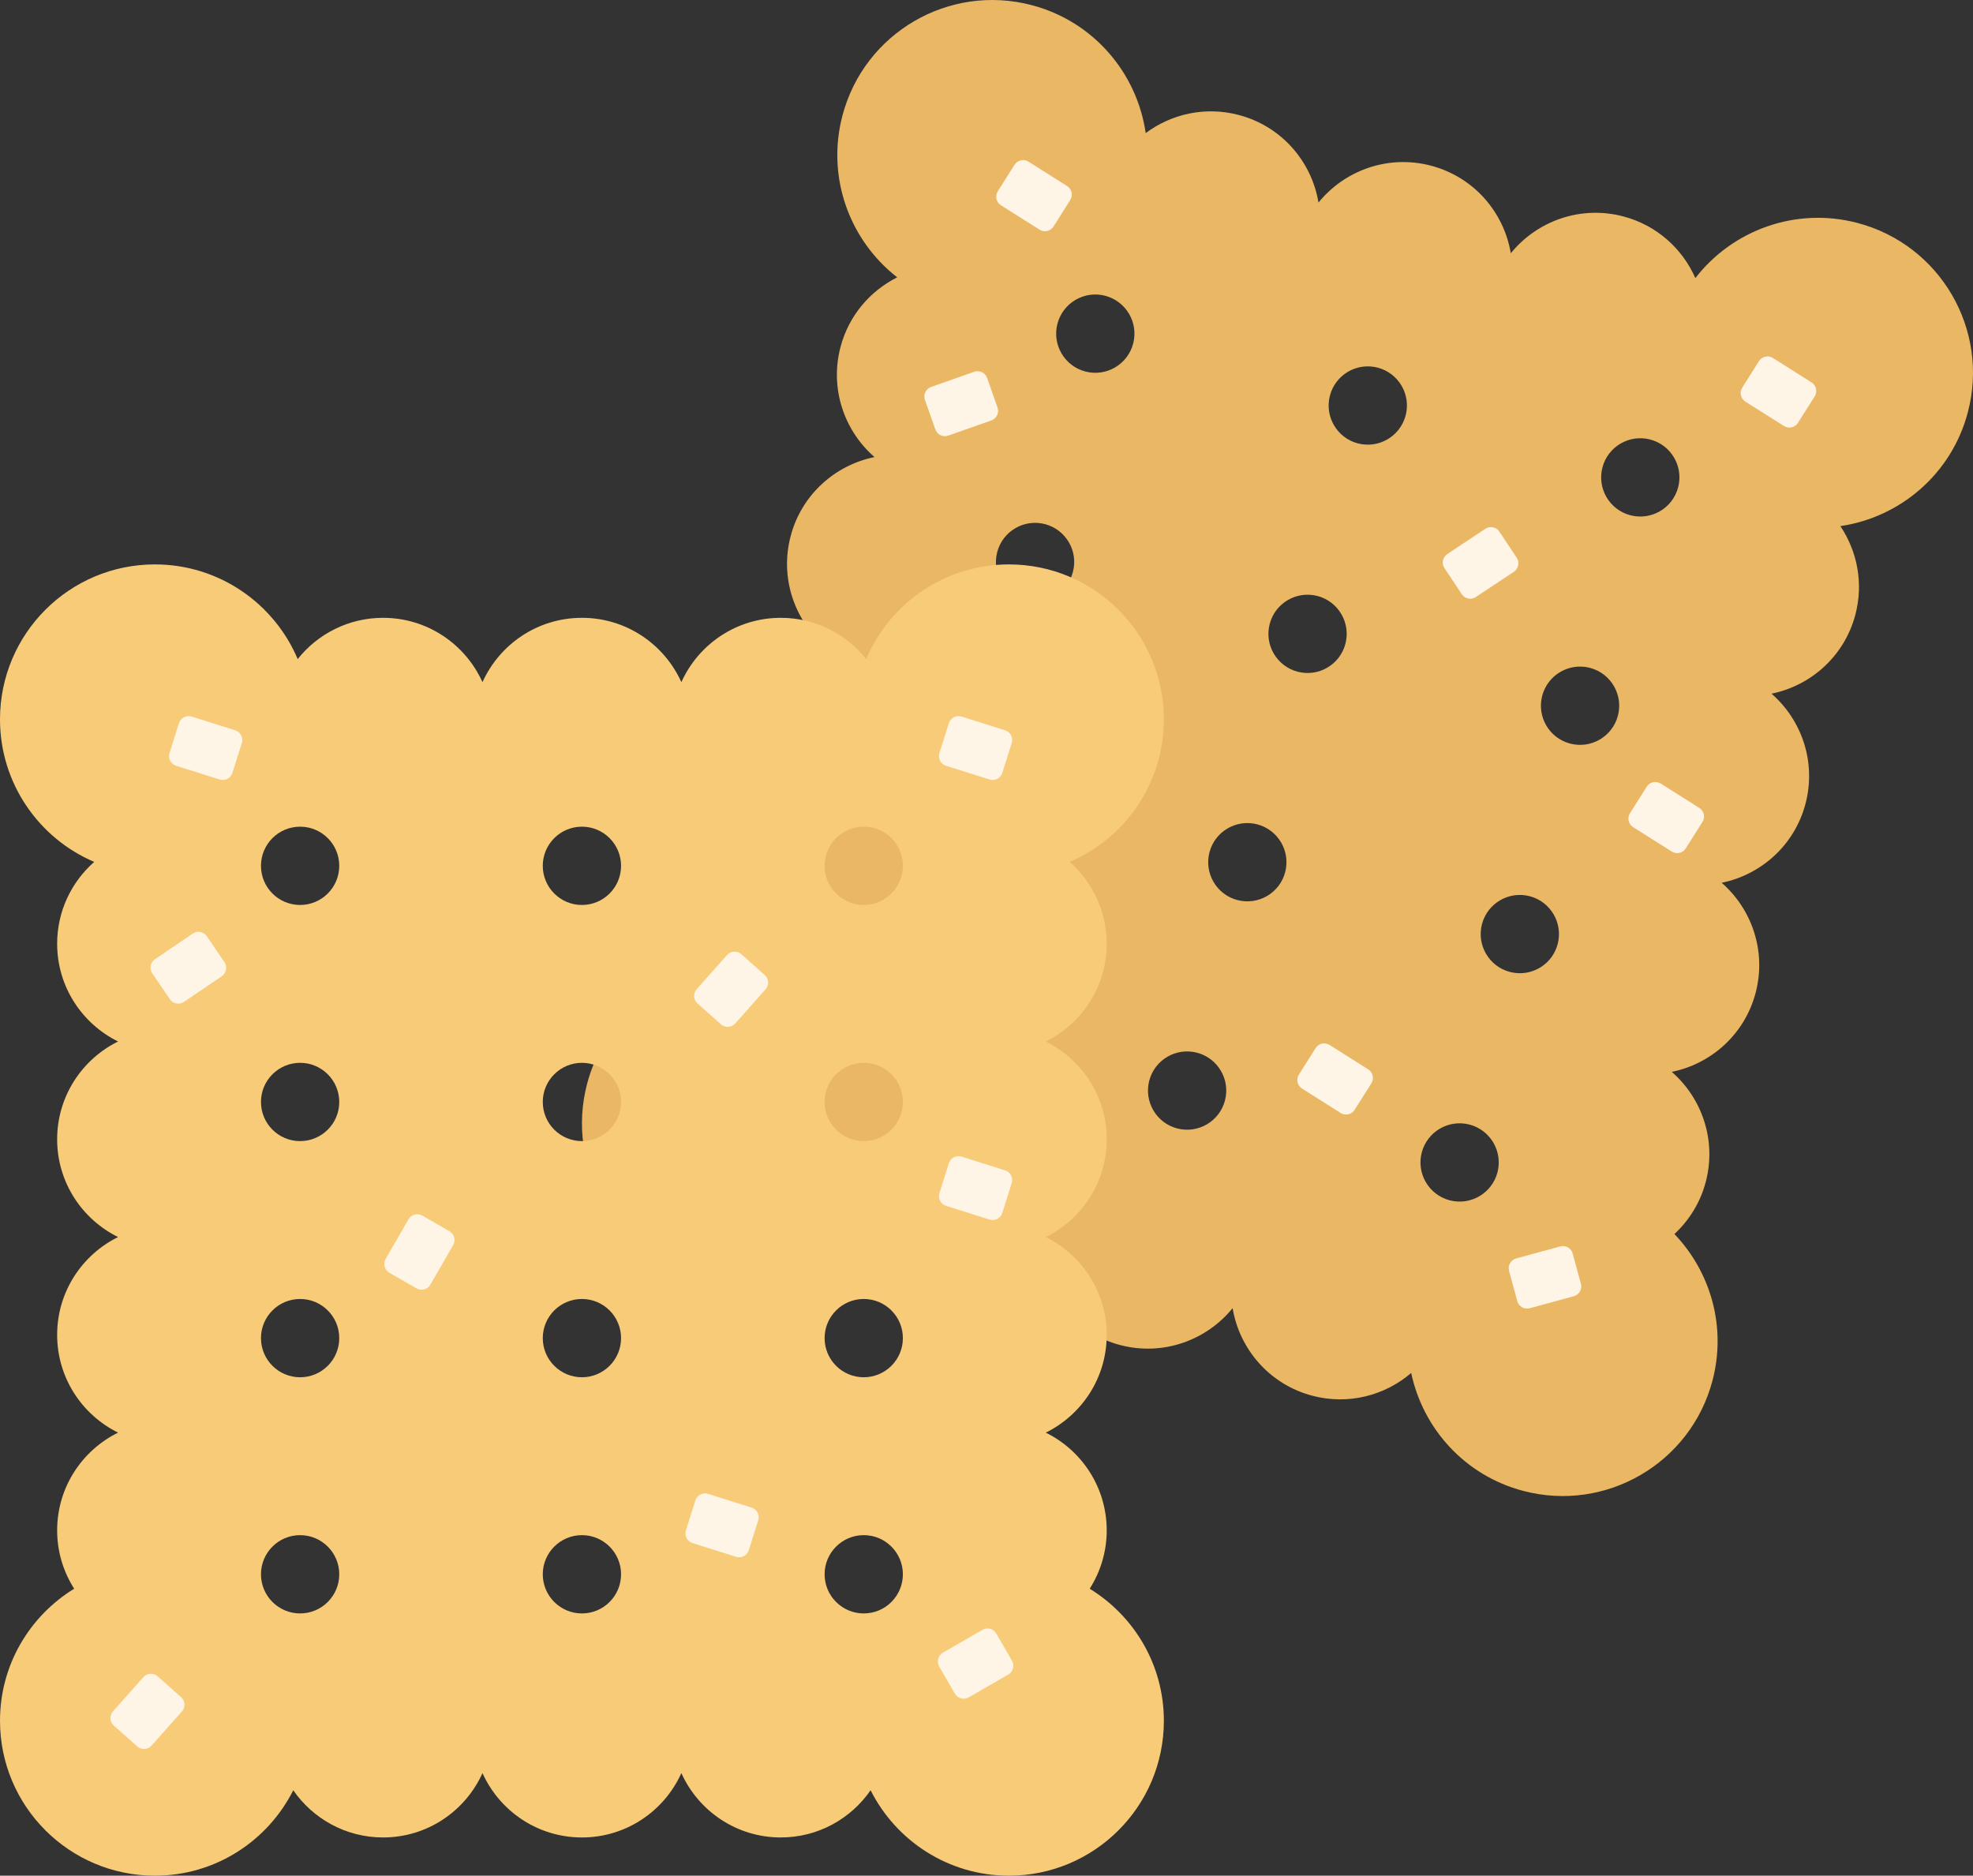
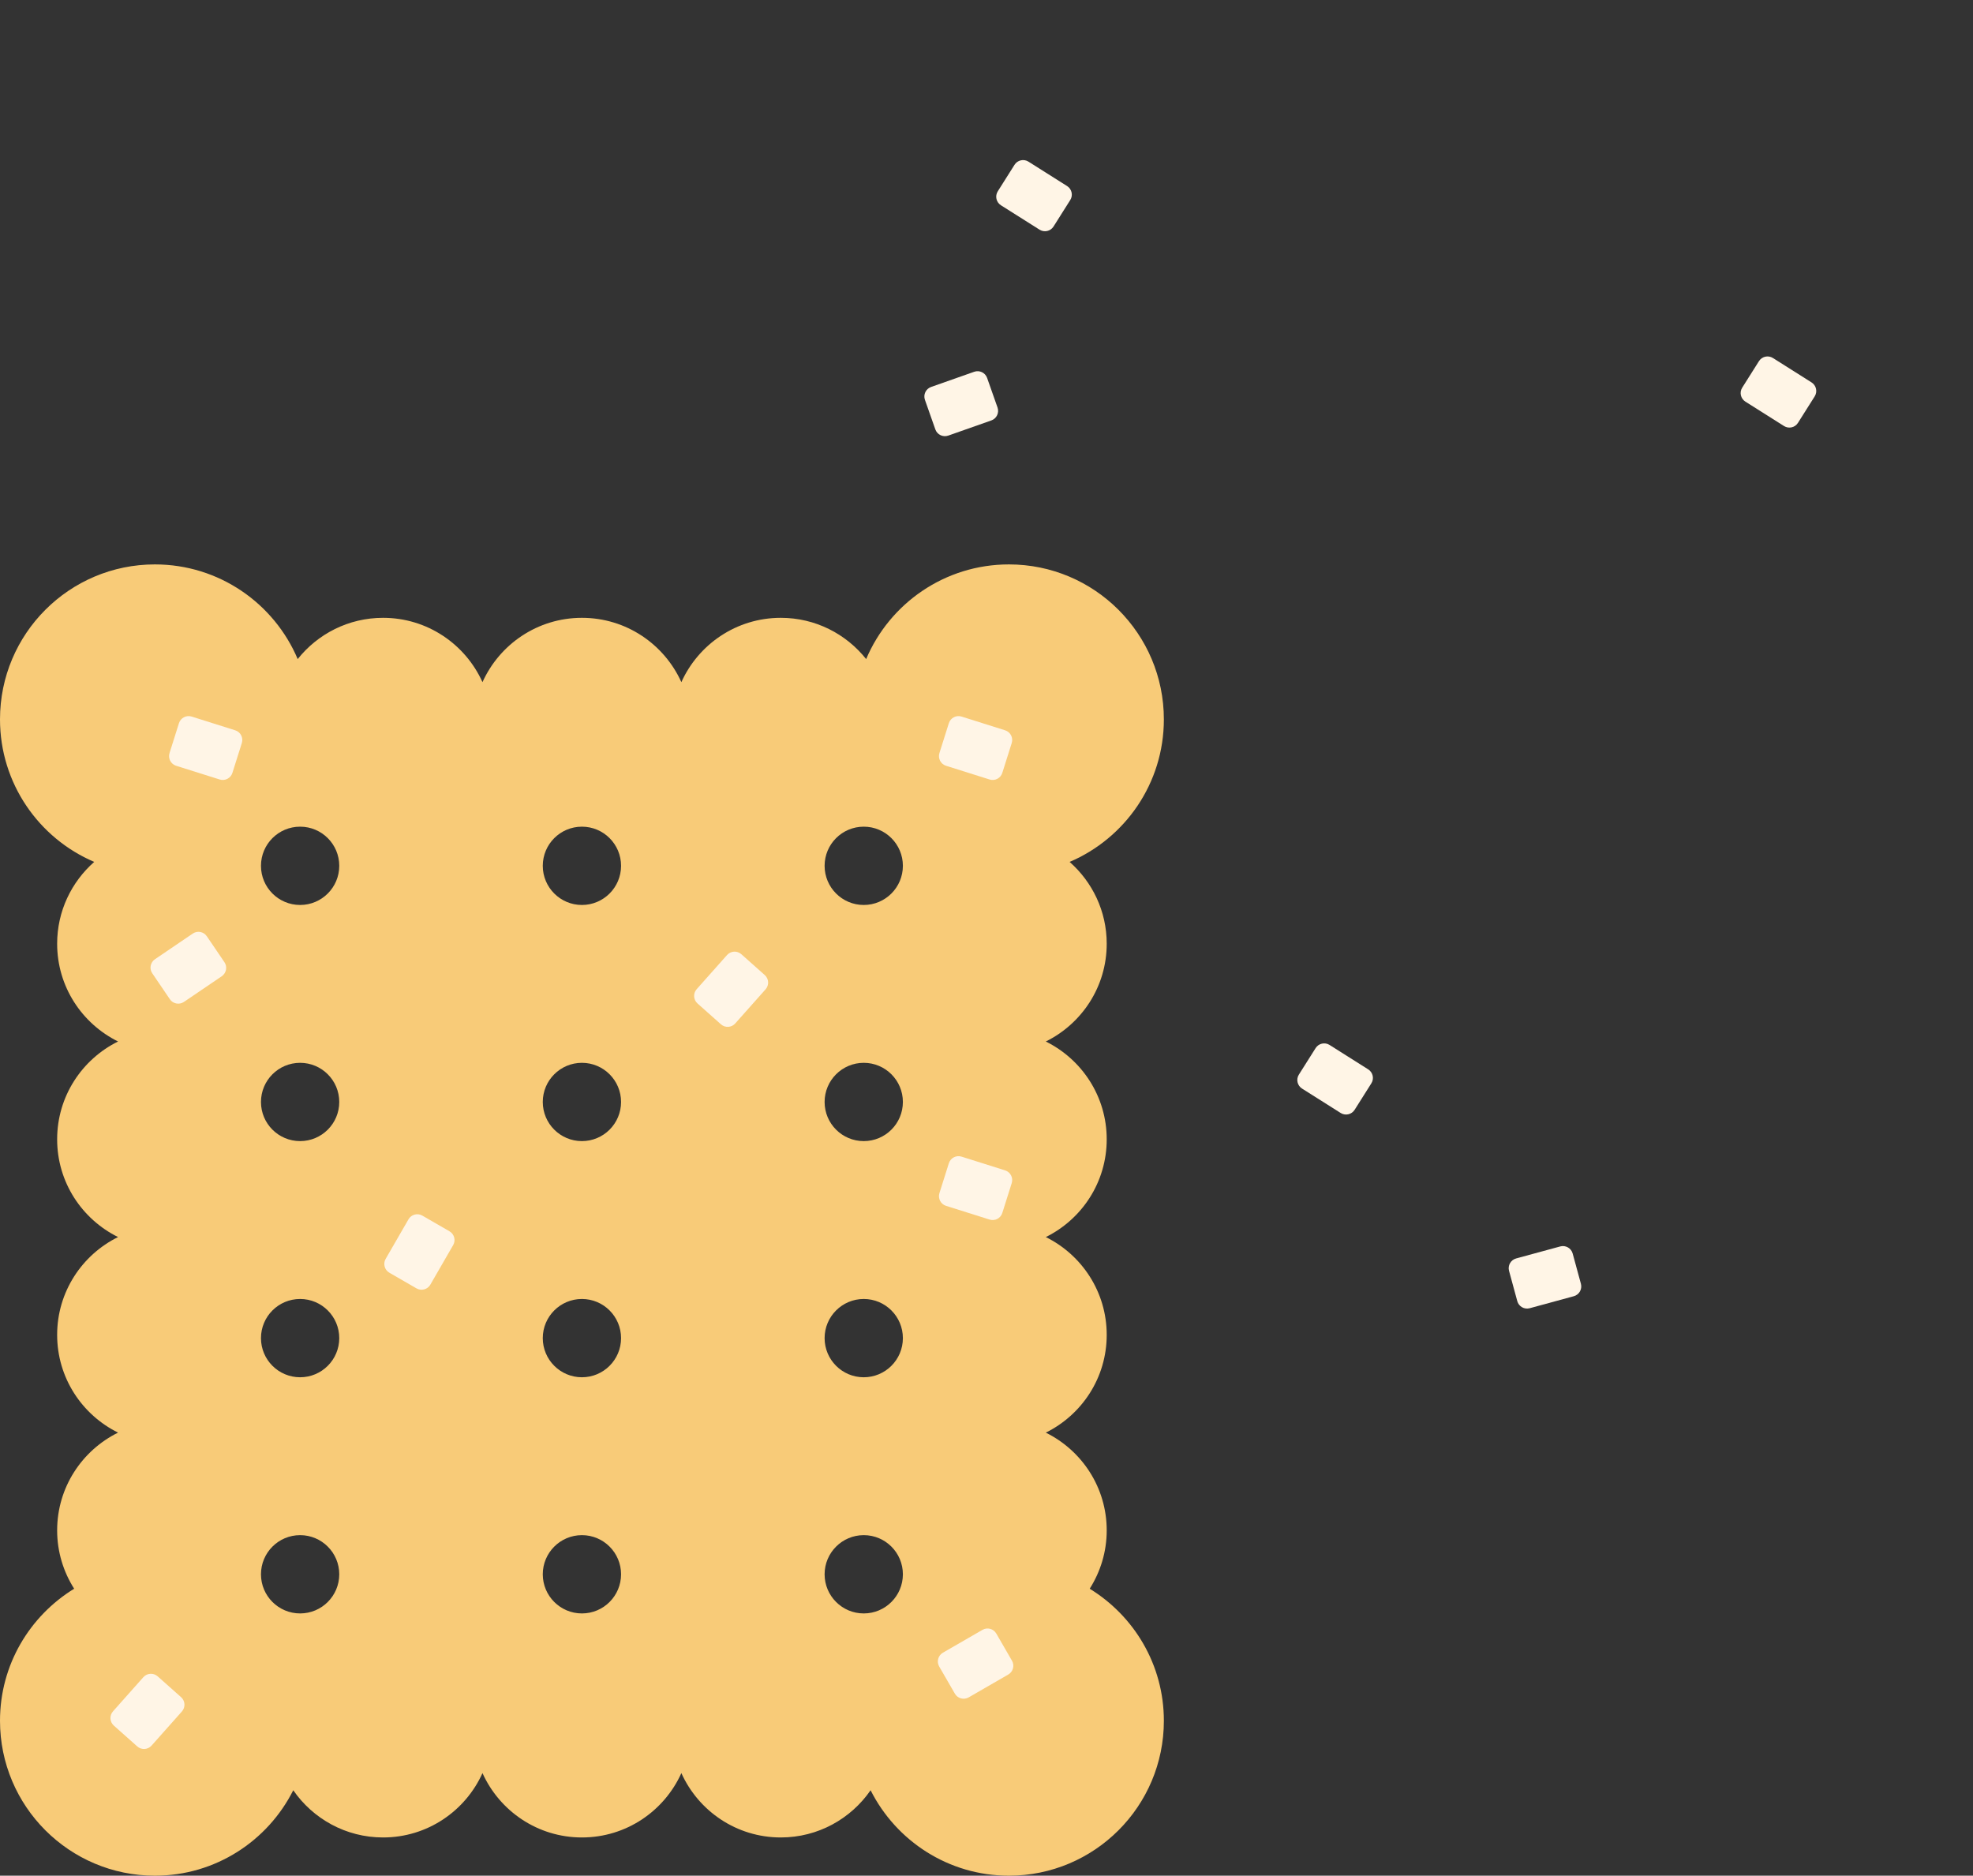
<svg xmlns="http://www.w3.org/2000/svg" version="1.1" id="Calque_1" x="0px" y="0px" viewBox="0 0 1932.08 1836.73" style="enable-background:new 0 0 1932.08 1836.73;" xml:space="preserve">
  <rect x="0" y="0" width="1932.08" height="1836.73" fill="#333333" stroke="none" />
  <style type="text/css">
	.st0{fill:#EAB765;}
	.st1{fill:#FFF5E6;}
	.st2{fill:#F8CB78;}
</style>
  <g>
    <g>
-       <path class="st0" d="M1639.69,1208.39c14.36-13.3,25.31-30.64,30.68-51c10.72-40.65-3.57-81.91-33.27-107.78    c38.59-7.86,71.38-36.71,82.1-77.36c10.72-40.65-3.56-81.94-33.24-107.81c38.58-7.87,71.36-36.71,82.08-77.36    c10.72-40.65-3.56-81.94-33.26-107.81c38.59-7.86,71.37-36.7,82.1-77.35c8.15-30.9,1.8-62.14-14.68-86.74    c58.33-8.5,108.84-50.82,124.82-111.43c21.37-81.04-26.99-164.05-108.01-185.42c-60.76-16.03-122.67,7.22-158.82,53.98    c-12.65-28.77-37.76-51.75-70.52-60.39c-41.94-11.06-84.55,4.44-110.21,36.08c-6.72-40.18-36.15-74.68-78.1-85.75    c-41.94-11.06-84.54,4.45-110.21,36.08c-6.72-40.18-36.13-74.68-78.07-85.74c-32.78-8.65-65.95-1.04-91.14,17.75    c-8.39-58.51-50.78-109.26-111.55-125.29c-81.01-21.37-164.02,27-185.39,108.04c-15.99,60.61,7.07,122.33,53.61,158.49    c-26.47,13.27-47.38,37.32-55.53,68.22c-10.72,40.65,3.59,81.91,33.27,107.78c-38.58,7.87-71.38,36.74-82.1,77.39    c-10.72,40.65,3.57,81.91,33.25,107.78c-38.58,7.87-71.37,36.74-82.09,77.39c-10.72,40.65,3.59,81.91,33.27,107.78    c-38.57,7.86-71.37,36.7-82.1,77.35c-5.37,20.36-4.39,40.84,1.54,59.49c-48.87,14.7-89.22,53.53-103.19,106.5    c-21.37,81.01,27,164.02,108,185.38c57.35,15.13,115.56-4.79,152.33-46.36c11.53,31.9,37.97,57.83,73.25,67.13    c41.93,11.06,84.54-4.48,110.21-36.11c6.74,40.18,36.14,74.71,78.08,85.77c41.95,11.06,84.58-4.47,110.24-36.1    c6.72,40.18,36.14,74.71,78.08,85.77c35.27,9.3,71.05-0.21,96.81-22.28c11.49,54.3,52.32,100.33,109.64,115.45    c81.02,21.37,164.04-26.99,185.4-108C1690.91,1298.95,1674.96,1245.28,1639.69,1208.39z M885.88,1034.59    c-20.47-5.4-32.68-26.38-27.29-46.83c5.4-20.46,26.36-32.69,46.83-27.29c20.46,5.4,32.68,26.38,27.29,46.83    C927.32,1027.76,906.34,1039.99,885.88,1034.59z M944.86,810.98c-20.47-5.4-32.68-26.38-27.29-46.83    c5.4-20.46,26.36-32.69,46.83-27.29c20.46,5.4,32.68,26.38,27.29,46.83C986.3,804.15,965.32,816.37,944.86,810.98z     M1003.84,587.37c-20.47-5.4-32.69-26.35-27.29-46.83c5.4-20.46,26.36-32.69,46.83-27.29c20.46,5.4,32.68,26.38,27.29,46.83    C1045.27,580.57,1024.3,592.76,1003.84,587.37z M1062.81,363.79c-20.47-5.4-32.68-26.38-27.28-46.85    c5.4-20.47,26.36-32.69,46.83-27.29c20.46,5.4,32.69,26.36,27.29,46.83C1104.25,356.96,1083.27,369.18,1062.81,363.79z     M1152.72,1104.97c-20.46-5.4-32.68-26.38-27.29-46.83c5.4-20.46,26.38-32.68,46.83-27.29c20.47,5.4,32.68,26.38,27.29,46.83    C1194.16,1098.14,1173.19,1110.37,1152.72,1104.97z M1211.69,881.35c-20.46-5.4-32.68-26.38-27.29-46.83    c5.4-20.46,26.38-32.68,46.83-27.29c20.47,5.4,32.68,26.38,27.29,46.83C1253.13,874.52,1232.17,886.75,1211.69,881.35z     M1270.67,657.74c-20.46-5.4-32.69-26.35-27.29-46.83c5.4-20.46,26.38-32.68,46.83-27.29c20.47,5.4,32.68,26.38,27.29,46.83    C1312.1,650.95,1291.14,663.14,1270.67,657.74z M1329.64,434.16c-20.46-5.4-32.68-26.38-27.28-46.85    c5.4-20.47,26.38-32.68,46.83-27.29c20.47,5.4,32.69,26.36,27.29,46.83C1371.08,427.33,1350.11,439.56,1329.64,434.16z     M1419.57,1175.35c-20.46-5.4-32.68-26.38-27.29-46.83c5.4-20.46,26.38-32.68,46.83-27.29c20.47,5.4,32.68,26.38,27.29,46.83    C1461,1168.52,1440.04,1180.75,1419.57,1175.35z M1478.54,951.73c-20.46-5.4-32.68-26.38-27.29-46.83    c5.4-20.46,26.38-32.68,46.83-27.29c20.47,5.4,32.68,26.38,27.29,46.83C1519.98,944.91,1499.02,957.13,1478.54,951.73z     M1537.52,728.12c-20.46-5.4-32.69-26.35-27.29-46.83c5.4-20.46,26.38-32.68,46.83-27.29c20.47,5.4,32.68,26.38,27.29,46.83    C1578.95,721.33,1557.99,733.52,1537.52,728.12z M1596.49,504.54c-20.46-5.4-32.68-26.38-27.28-46.85    c5.4-20.47,26.38-32.68,46.83-27.29c20.47,5.4,32.69,26.36,27.29,46.83C1637.93,497.71,1616.96,509.94,1596.49,504.54z" />
      <path class="st1" d="M1312.85,1089.85l-37.82-23.89c-4.63-2.93-6.02-9.05-3.09-13.68l16.38-25.94c2.93-4.63,9.05-6.02,13.68-3.09    l37.82,23.89c4.63,2.93,6.02,9.05,3.09,13.68l-16.38,25.94C1323.61,1091.39,1317.48,1092.78,1312.85,1089.85z" />
      <path class="st1" d="M1541.15,1269.29l-43.16,11.75c-5.29,1.44-10.74-1.68-12.18-6.97l-8.06-29.6    c-1.44-5.29,1.68-10.74,6.97-12.18l43.16-11.75c5.29-1.44,10.74,1.68,12.18,6.97l8.06,29.6    C1549.55,1262.4,1546.43,1267.85,1541.15,1269.29z" />
-       <path class="st1" d="M1122.78,724.06l-31.5,31.75c-3.86,3.89-10.14,3.91-14.03,0.05l-21.78-21.61    c-3.89-3.86-3.91-10.14-0.06-14.03l31.5-31.75c3.86-3.89,10.14-3.91,14.03-0.05l21.78,21.61    C1126.62,713.89,1126.64,720.17,1122.78,724.06z" />
-       <path class="st1" d="M1637.1,833.86l-37.82-23.89c-4.63-2.93-6.02-9.05-3.09-13.68l16.38-25.94c2.93-4.63,9.05-6.02,13.68-3.09    l37.82,23.89c4.63,2.93,6.02,9.05,3.09,13.68l-16.38,25.94C1647.86,835.4,1641.74,836.78,1637.1,833.86z" />
      <path class="st1" d="M911.81,378.91L954,364.05c5.17-1.82,10.83,0.9,12.65,6.06l10.19,28.94c1.82,5.17-0.9,10.83-6.06,12.65    l-42.19,14.85c-5.17,1.82-10.83-0.9-12.65-6.06l-10.19-28.94C903.93,386.39,906.64,380.73,911.81,378.91z" />
      <path class="st1" d="M684.27,1080.54l37.26-24.74c4.56-3.03,10.72-1.79,13.75,2.78l16.97,25.56c3.03,4.56,1.79,10.72-2.78,13.75    l-37.26,24.74c-4.56,3.03-10.72,1.79-13.75-2.78l-16.97-25.56C678.47,1089.73,679.71,1083.57,684.27,1080.54z" />
-       <path class="st1" d="M1417.27,542.55l37.26-24.74c4.56-3.03,10.72-1.79,13.75,2.78l16.97,25.56c3.03,4.56,1.79,10.72-2.78,13.75    l-37.26,24.74c-4.56,3.03-10.72,1.79-13.75-2.78l-16.97-25.56C1411.46,551.74,1412.71,545.58,1417.27,542.55z" />
-       <path class="st1" d="M1018,224.9l-37.82-23.89c-4.63-2.93-6.02-9.05-3.09-13.68l16.38-25.94c2.93-4.63,9.05-6.02,13.68-3.09    l37.82,23.89c4.63,2.93,6.02,9.05,3.09,13.68l-16.38,25.94C1028.76,226.44,1022.63,227.83,1018,224.9z" />
+       <path class="st1" d="M1018,224.9l-37.82-23.89c-4.63-2.93-6.02-9.05-3.09-13.68l16.38-25.94c2.93-4.63,9.05-6.02,13.68-3.09    l37.82,23.89c4.63,2.93,6.02,9.05,3.09,13.68l-16.38,25.94C1028.76,226.44,1022.63,227.83,1018,224.9" />
      <path class="st1" d="M1747,417.17l-37.82-23.89c-4.63-2.93-6.02-9.05-3.09-13.68l16.38-25.94c2.93-4.63,9.05-6.02,13.68-3.09    l37.82,23.89c4.63,2.93,6.02,9.05,3.09,13.68l-16.38,25.94C1757.76,418.72,1751.63,420.1,1747,417.17z" />
    </g>
    <g>
      <path class="st2" d="M1067.1,1555.72c10.49-16.52,16.66-36.08,16.66-57.13c0-42.04-24.34-78.29-59.65-95.73    c35.31-17.44,59.65-53.7,59.65-95.73c0-42.04-24.34-78.32-59.64-95.77c35.3-17.44,59.64-53.69,59.64-95.73    c0-42.04-24.34-78.32-59.65-95.77c35.31-17.44,59.65-53.69,59.65-95.73c0-31.96-14.1-60.54-36.32-80.13    c54.23-23.1,92.28-76.9,92.28-139.58c0-83.81-67.93-151.74-151.73-151.74c-62.84,0-116.77,38.26-139.8,92.7    c-19.57-24.59-49.71-40.4-83.59-40.4c-43.37,0-80.62,25.86-97.37,62.99c-16.75-37.13-54-62.99-97.39-62.99    c-43.37,0-80.61,25.86-97.37,62.99c-16.75-37.13-53.98-62.99-97.35-62.99c-33.9,0-64.03,15.81-83.6,40.4    c-23.03-54.44-76.96-92.7-139.82-92.7C67.93,552.67,0,620.6,0,704.41C0,767.1,38.04,820.9,92.26,843.99    c-22.21,19.59-36.3,48.17-36.3,80.13c0,42.04,24.36,78.29,59.65,95.73c-35.29,17.44-59.65,53.73-59.65,95.77    c0,42.04,24.34,78.29,59.64,95.73c-35.3,17.44-59.64,53.73-59.64,95.77c0,42.04,24.36,78.29,59.65,95.73    c-35.29,17.44-59.65,53.69-59.65,95.73c0,21.05,6.17,40.61,16.66,57.13C29.11,1582.4,0,1630.23,0,1685.01    c0,83.78,67.93,151.71,151.71,151.71c59.31,0,110.52-34.1,135.47-83.67c19.28,27.9,51.46,46.23,87.95,46.23    c43.37,0,80.61-25.89,97.35-63.02c16.76,37.13,54,63.02,97.37,63.02c43.39,0,80.64-25.89,97.39-63.02    c16.74,37.13,54,63.02,97.37,63.02c36.47,0,68.65-18.33,87.93-46.23c24.95,49.57,76.18,83.67,135.46,83.67    c83.79,0,151.73-67.93,151.73-151.71C1139.72,1630.23,1110.61,1582.4,1067.1,1555.72z M293.89,1579.91    c-21.17,0-38.33-17.17-38.33-38.33c0-21.16,17.15-38.33,38.33-38.33c21.16,0,38.33,17.17,38.33,38.33    C332.22,1562.74,315.05,1579.91,293.89,1579.91z M293.89,1348.65c-21.17,0-38.33-17.17-38.33-38.33    c0-21.16,17.15-38.33,38.33-38.33c21.16,0,38.33,17.17,38.33,38.33C332.22,1331.48,315.05,1348.65,293.89,1348.65z M293.89,1117.4    c-21.17,0-38.33-17.14-38.33-38.33c0-21.16,17.15-38.33,38.33-38.33c21.16,0,38.33,17.17,38.33,38.33    C332.22,1100.26,315.05,1117.4,293.89,1117.4z M293.89,886.17c-21.17,0-38.33-17.17-38.33-38.34c0-21.17,17.15-38.33,38.33-38.33    c21.16,0,38.33,17.15,38.33,38.33C332.22,869,315.05,886.17,293.89,886.17z M569.85,1579.91c-21.16,0-38.33-17.17-38.33-38.33    c0-21.16,17.17-38.33,38.33-38.33c21.17,0,38.33,17.17,38.33,38.33C608.18,1562.74,591.02,1579.91,569.85,1579.91z     M569.85,1348.65c-21.16,0-38.33-17.17-38.33-38.33c0-21.16,17.17-38.33,38.33-38.33c21.17,0,38.33,17.17,38.33,38.33    C608.18,1331.48,591.02,1348.65,569.85,1348.65z M569.85,1117.4c-21.16,0-38.33-17.14-38.33-38.33    c0-21.16,17.17-38.33,38.33-38.33c21.17,0,38.33,17.17,38.33,38.33C608.18,1100.26,591.02,1117.4,569.85,1117.4z M569.85,886.17    c-21.16,0-38.33-17.17-38.33-38.34c0-21.17,17.17-38.33,38.33-38.33c21.17,0,38.33,17.15,38.33,38.33    C608.18,869,591.02,886.17,569.85,886.17z M845.83,1579.91c-21.16,0-38.33-17.17-38.33-38.33c0-21.16,17.17-38.33,38.33-38.33    c21.18,0,38.33,17.17,38.33,38.33C884.15,1562.74,867,1579.91,845.83,1579.91z M845.83,1348.65c-21.16,0-38.33-17.17-38.33-38.33    c0-21.16,17.17-38.33,38.33-38.33c21.18,0,38.33,17.17,38.33,38.33C884.15,1331.48,867,1348.65,845.83,1348.65z M845.83,1117.4    c-21.16,0-38.33-17.14-38.33-38.33c0-21.16,17.17-38.33,38.33-38.33c21.18,0,38.33,17.17,38.33,38.33    C884.15,1100.26,867,1117.4,845.83,1117.4z M845.83,886.17c-21.16,0-38.33-17.17-38.33-38.34c0-21.17,17.17-38.33,38.33-38.33    c21.18,0,38.33,17.15,38.33,38.33C884.15,869,867,886.17,845.83,886.17z" />
-       <path class="st1" d="M720.83,1524.46l-42.66-13.45c-5.22-1.65-8.12-7.22-6.48-12.44l9.23-29.26c1.65-5.22,7.22-8.12,12.44-6.48    l42.66,13.45c5.22,1.65,8.12,7.22,6.48,12.44l-9.23,29.26C731.63,1523.21,726.06,1526.11,720.83,1524.46z" />
      <path class="st1" d="M987.35,1639.74l-38.74,22.36c-4.74,2.74-10.81,1.11-13.55-3.63l-15.34-26.57    c-2.74-4.74-1.11-10.81,3.63-13.55l38.74-22.36c4.74-2.74,10.81-1.11,13.55,3.63l15.34,26.57    C993.72,1630.94,992.09,1637,987.35,1639.74z" />
      <path class="st1" d="M443.77,1219.24l-22.36,38.74c-2.74,4.74-8.81,6.37-13.55,3.63l-26.57-15.34c-4.74-2.74-6.37-8.81-3.63-13.55    l22.36-38.74c2.74-4.74,8.81-6.37,13.55-3.63l26.57,15.34C444.88,1208.43,446.51,1214.49,443.77,1219.24z" />
      <path class="st1" d="M969.08,1194.24l-42.66-13.45c-5.22-1.65-8.12-7.22-6.48-12.44l9.23-29.26c1.65-5.22,7.22-8.12,12.44-6.48    l42.66,13.45c5.22,1.65,8.12,7.22,6.48,12.44l-9.23,29.26C979.88,1192.98,974.31,1195.88,969.08,1194.24z" />
      <path class="st1" d="M151.75,939.3l37.01-25.12c4.53-3.08,10.7-1.9,13.78,2.64l17.23,25.38c3.08,4.53,1.9,10.7-2.64,13.78    l-37.01,25.12c-4.53,3.08-10.7,1.9-13.78-2.64l-17.23-25.38C146.03,948.55,147.21,942.38,151.75,939.3z" />
      <path class="st1" d="M110.67,1675.76l29.72-33.43c3.64-4.09,9.91-4.46,14-0.82l22.93,20.39c4.09,3.64,4.46,9.91,0.82,14    l-29.72,33.43c-3.64,4.09-9.91,4.46-14,0.82l-22.93-20.39C107.4,1686.12,107.03,1679.85,110.67,1675.76z" />
      <path class="st1" d="M682.23,968.63l29.72-33.43c3.64-4.09,9.91-4.46,14-0.82l22.93,20.39c4.09,3.64,4.46,9.91,0.82,14    l-29.72,33.43c-3.64,4.09-9.91,4.46-14,0.82l-22.93-20.39C678.96,978.99,678.59,972.72,682.23,968.63z" />
      <path class="st1" d="M215.15,763.31l-42.66-13.45c-5.22-1.65-8.12-7.22-6.48-12.44l9.23-29.26c1.65-5.22,7.22-8.12,12.44-6.48    l42.66,13.45c5.22,1.65,8.12,7.22,6.48,12.44l-9.23,29.26C225.94,762.05,220.37,764.95,215.15,763.31z" />
      <path class="st1" d="M969.08,763.31l-42.66-13.45c-5.22-1.65-8.12-7.22-6.48-12.44l9.23-29.26c1.65-5.22,7.22-8.12,12.44-6.48    l42.66,13.45c5.22,1.65,8.12,7.22,6.48,12.44l-9.23,29.26C979.88,762.05,974.31,764.95,969.08,763.31z" />
    </g>
  </g>
</svg>